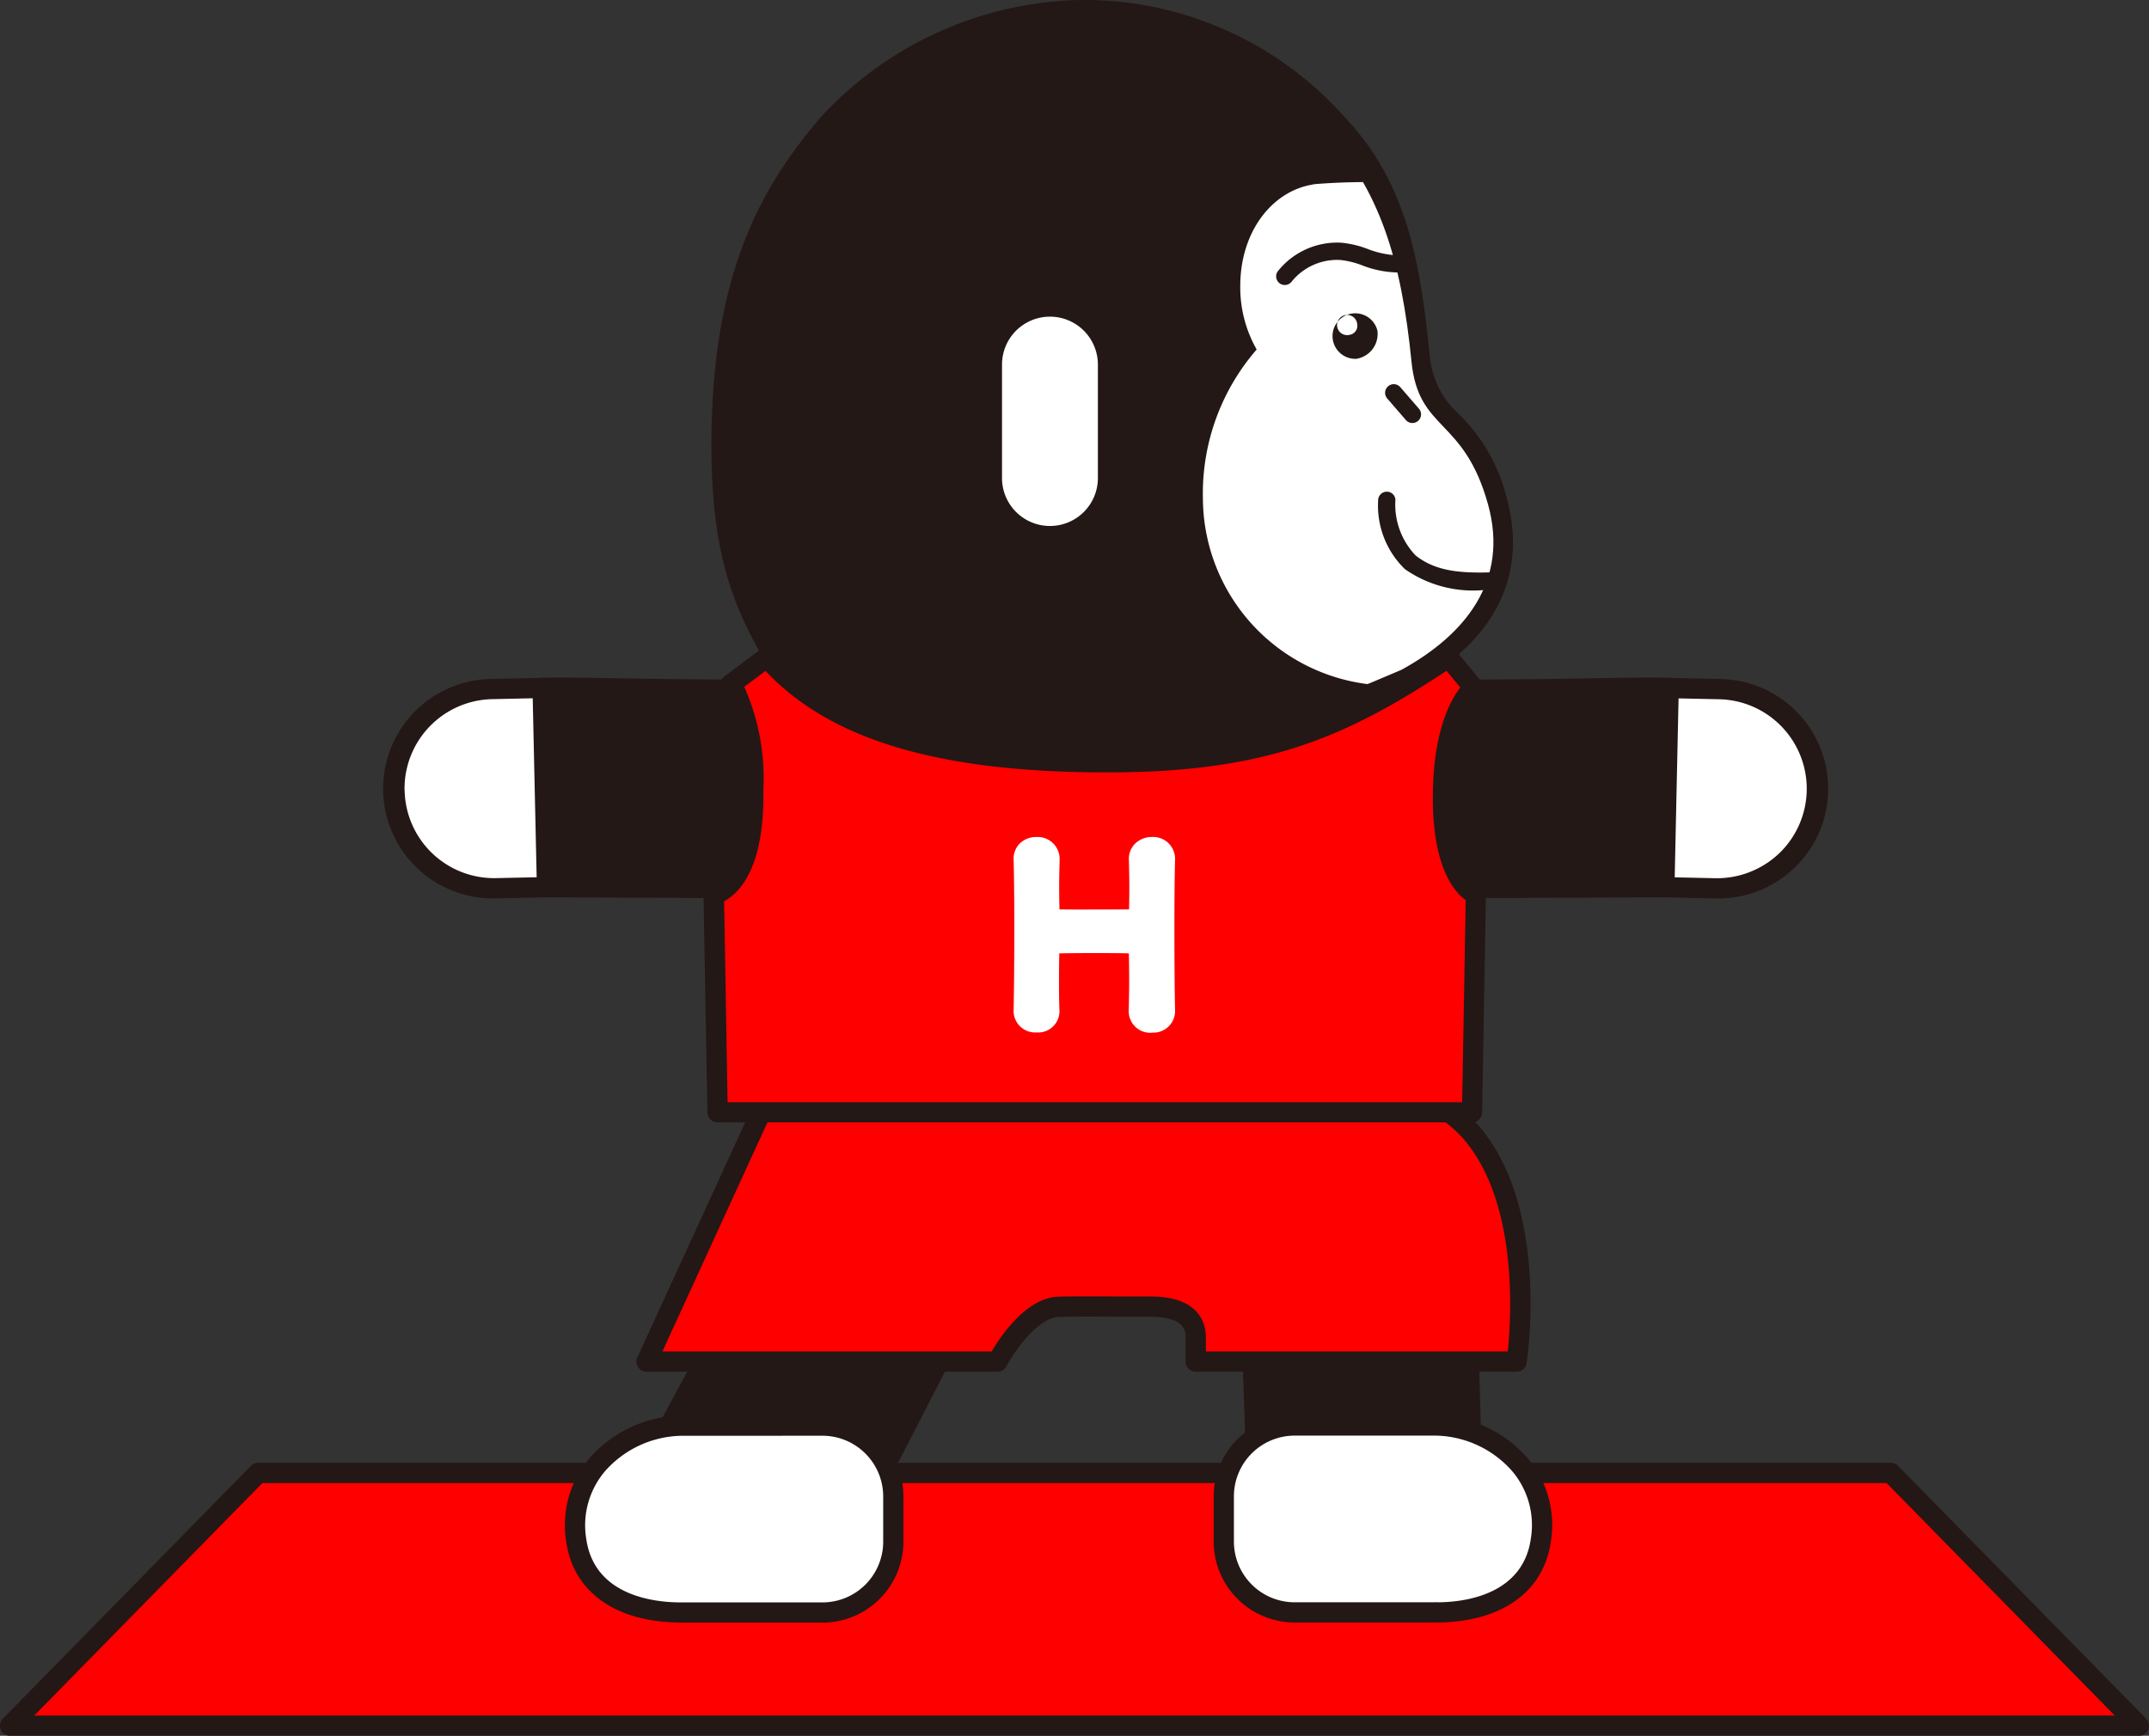
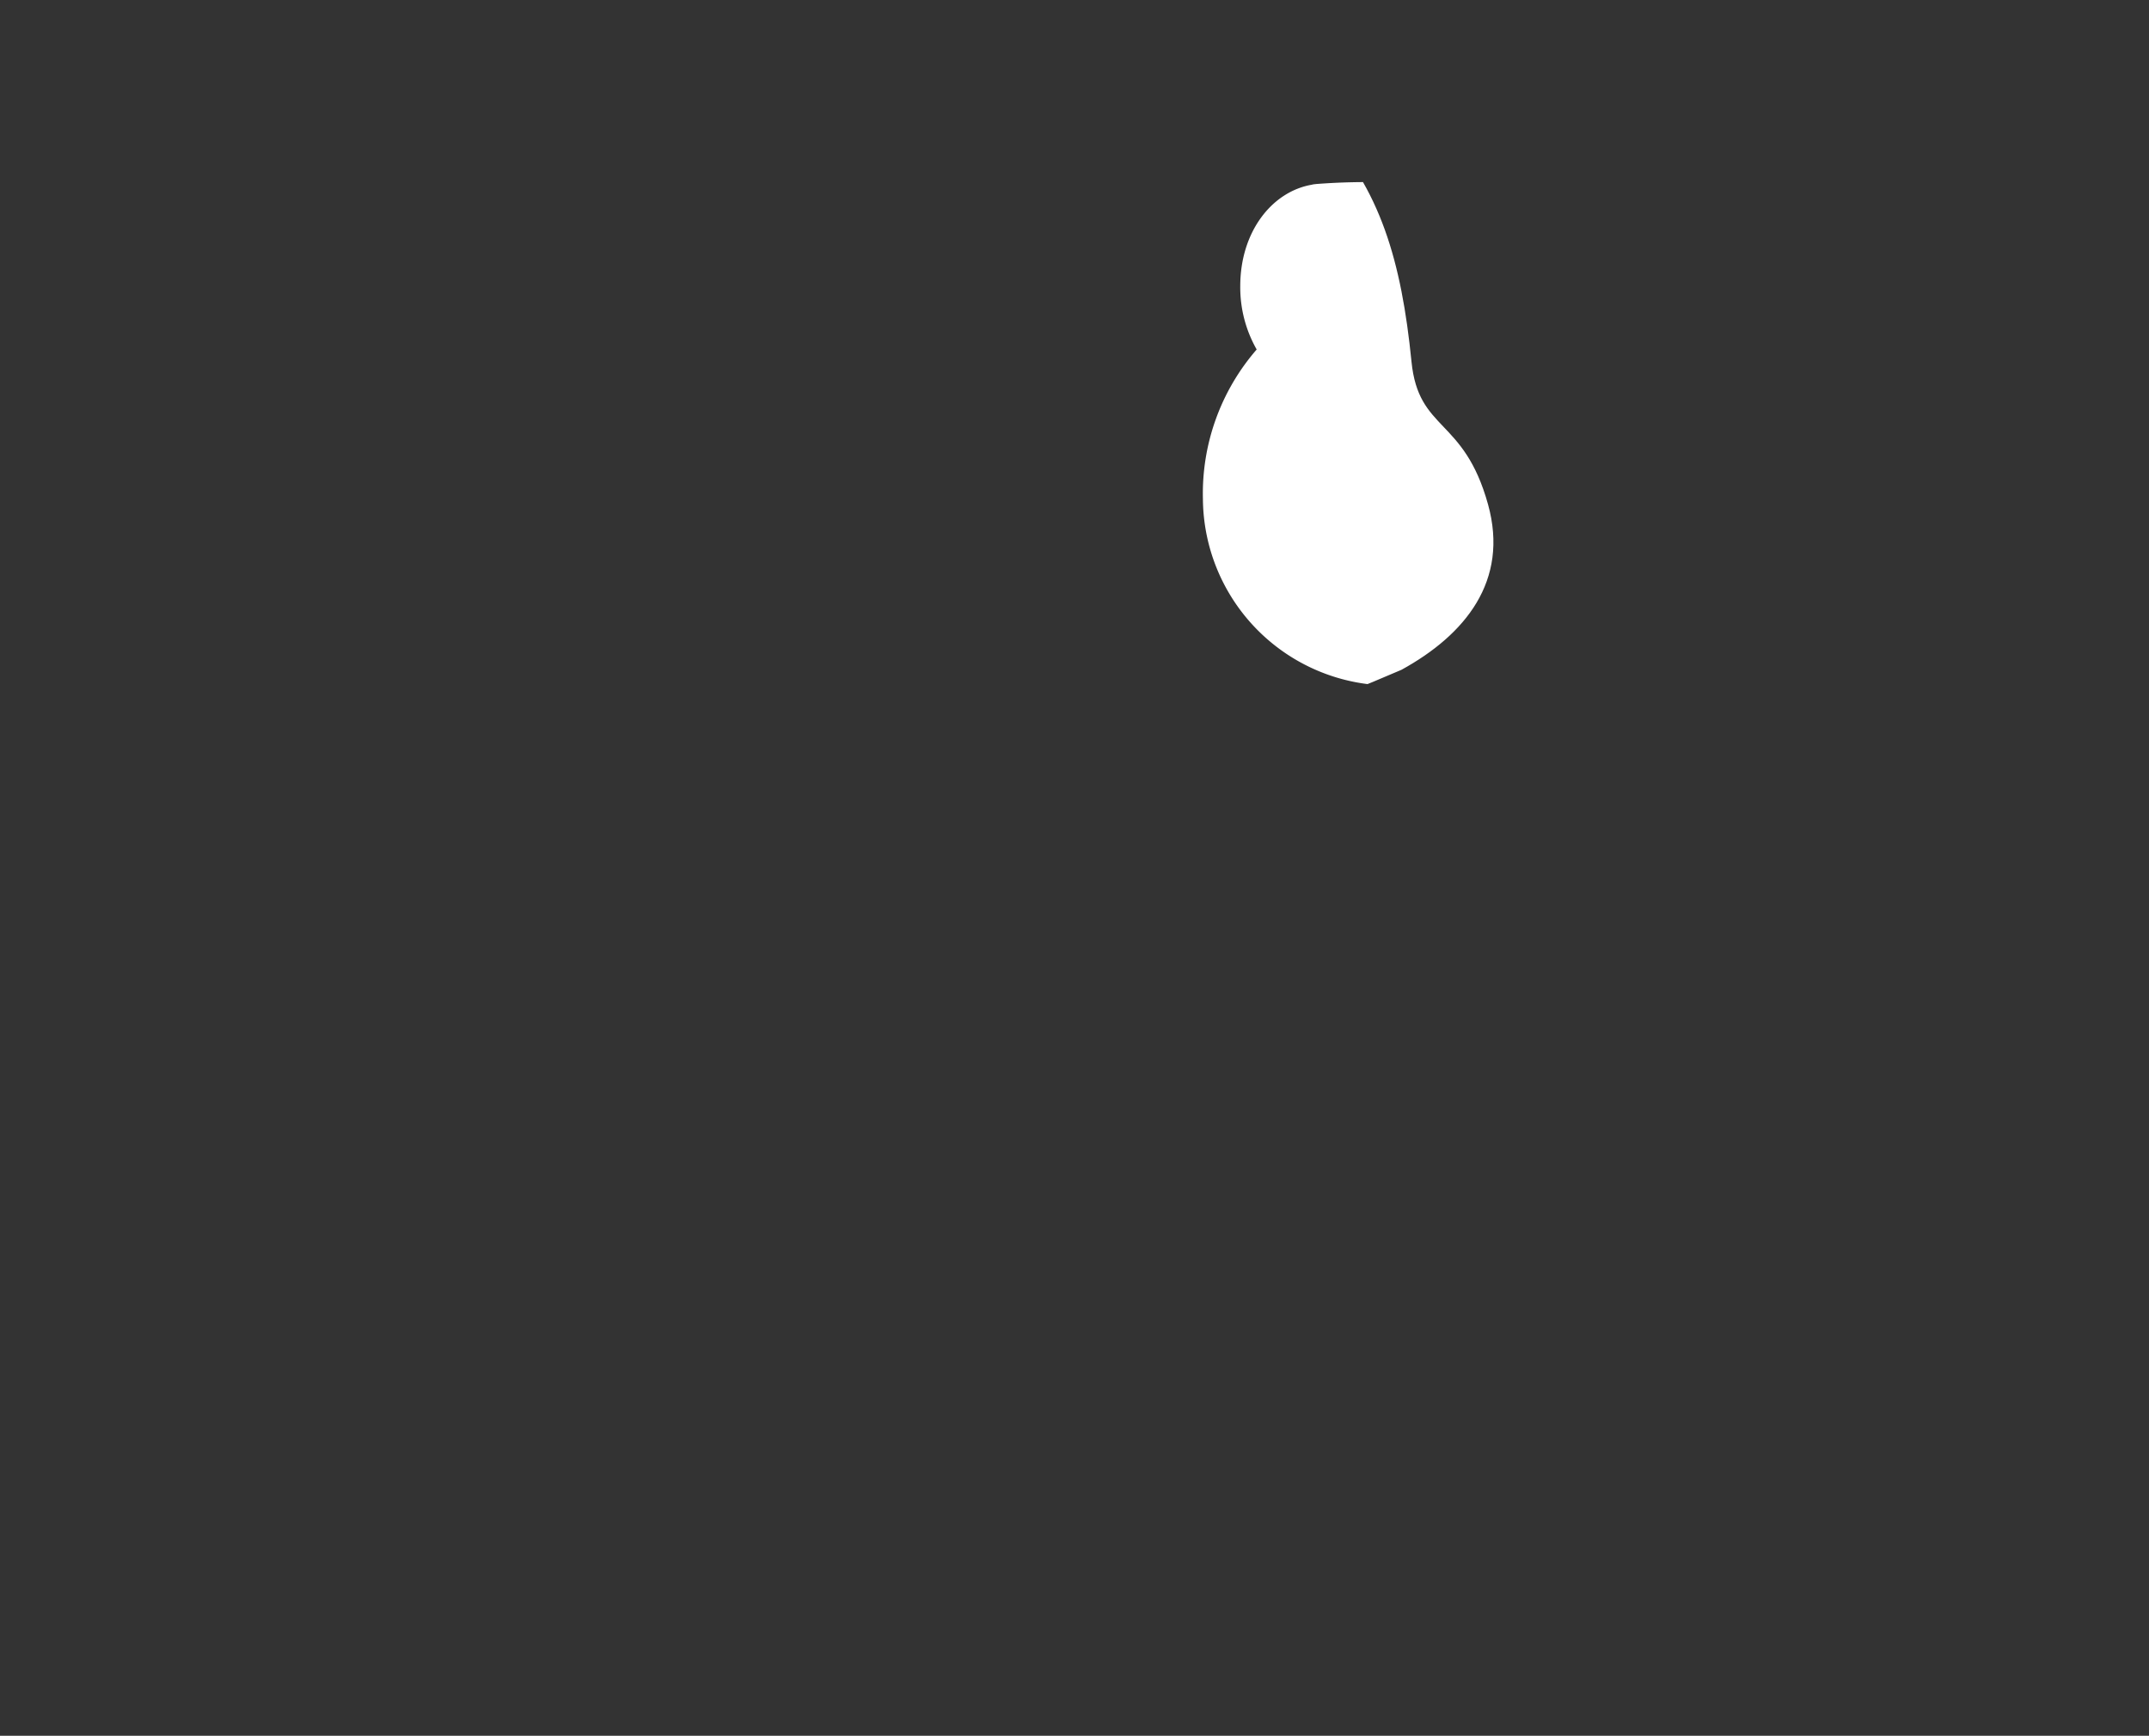
<svg xmlns="http://www.w3.org/2000/svg" id="グループ_658" data-name="グループ 658" width="109.117" height="88.156" viewBox="0 0 109.117 88.156">
  <rect x="0" y="0" width="109.117" height="88.156" fill="#333333" stroke="none" />
  <defs>
    <clipPath id="clip-path">
-       <rect id="長方形_295" data-name="長方形 295" width="109.117" height="88.156" fill="none" />
-     </clipPath>
+       </clipPath>
    <clipPath id="clip-path-2">
      <path id="パス_1552" data-name="パス 1552" d="M87.707,14.888c-1.833,11.67-3.22,26.736-.535,25.942A101.509,101.509,0,0,0,98.819,36.61c3.225-1.771,5.475-4.51,4.395-8.4-1.232-4.444-3.53-3.679-3.887-7.254-.509-5.1-1.591-8.794-4.538-11.9a2.8,2.8,0,0,0-2.022-1.021c-2.52,0-4.683,4.427-5.06,6.856" transform="translate(-85.673 -8.032)" fill="none" />
    </clipPath>
  </defs>
  <g id="グループ_653" data-name="グループ 653">
    <g id="グループ_652" data-name="グループ 652" clip-path="url(#clip-path)">
      <path id="パス_1547" data-name="パス 1547" d="M89.236,34.422c-.624.343-1.8,1.05-3.462,1.8a32.377,32.377,0,0,1-11.837,2.521c-11.886.347-15.233-1.9-16.375-3.806-2.092-3.485-3.677-6.036-3.438-13.458.233-7.2,2.3-11.293,5.4-14.944A17.8,17.8,0,0,1,72.273.759a17.247,17.247,0,0,1,13.04,5.723c2.945,3.106,3.723,6.7,4.232,11.8.357,3.575,2.733,2.955,3.935,7.4,1.1,4.075-1.019,6.96-4.244,8.732" transform="translate(-17.465 -0.245)" fill="#231815" />
-       <path id="パス_1548" data-name="パス 1548" d="M71.33,39.043c-8.068,0-12.8-1.345-14.454-4.091l-.069-.116C54.75,31.41,53.125,28.7,53.366,21.213c.259-8,2.809-12.065,5.526-15.26A18.405,18.405,0,0,1,72.028,0,17.687,17.687,0,0,1,85.44,5.884c2.971,3.133,3.829,6.671,4.37,12.105a4.547,4.547,0,0,0,1.522,3.081,8.929,8.929,0,0,1,2.4,4.24c1.038,3.845-.557,7.154-4.492,9.317l-.385.215c-.691.39-1.734.978-3.114,1.6a32.4,32.4,0,0,1-12.033,2.566q-1.232.036-2.376.037m.7-38.015A17.3,17.3,0,0,0,59.674,6.619c-2.6,3.053-5.033,6.938-5.282,14.628-.232,7.188,1.248,9.651,3.3,13.061l.069.116c1.574,2.622,6.928,3.812,15.92,3.557A32.276,32.276,0,0,0,85.318,35.5c1.338-.6,2.357-1.176,3.031-1.556l.395-.221c2.461-1.352,5.152-3.864,4-8.148a7.848,7.848,0,0,0-2.159-3.808,5.5,5.5,0,0,1-1.791-3.679c-.52-5.207-1.327-8.582-4.095-11.5A16.7,16.7,0,0,0,72.028,1.028M88.991,34.177h0Z" transform="translate(-17.22)" fill="#231815" />
    </g>
  </g>
  <g id="グループ_655" data-name="グループ 655" transform="translate(58.015 5.439)">
    <g id="グループ_654" data-name="グループ 654" clip-path="url(#clip-path-2)">
      <path id="パス_1549" data-name="パス 1549" d="M106.352,79.958h0Z" transform="translate(-92.347 -31.251)" fill="#1e288a" />
      <path id="パス_1550" data-name="パス 1550" d="M106.352,80.033h0v-.29Z" transform="translate(-92.347 -31.182)" fill="#1e288a" />
      <path id="パス_1551" data-name="パス 1551" d="M92.925,22.161a6.372,6.372,0,0,1-.834-3.219c0-2.767,1.614-4.8,3.63-5.149a.771.771,0,0,1,.177-.029l.033-.006a33.164,33.164,0,0,1,3.72-.079,33.169,33.169,0,0,1,3.72.079l.025,0a.838.838,0,0,1,.2.033c2.011.351,3.617,2.386,3.617,5.147a6.378,6.378,0,0,1-.833,3.219,11.15,11.15,0,0,1,2.733,7.593c0,5.344-3.208,8.981-7.165,9.676-.729.127-1.378-.211-2.71-.211a9.548,9.548,0,0,1-9.043-9.466,11.15,11.15,0,0,1,2.734-7.593" transform="translate(-87.131 -9.85)" fill="#fff" />
    </g>
  </g>
  <g id="グループ_657" data-name="グループ 657">
    <g id="グループ_656" data-name="グループ 656" clip-path="url(#clip-path)">
      <path id="パス_1553" data-name="パス 1553" d="M77.565,34.38h0A2.434,2.434,0,0,0,80,31.946V26.183a2.434,2.434,0,0,0-4.868,0v5.763a2.434,2.434,0,0,0,2.434,2.434" transform="translate(-24.254 -7.667)" fill="#fff" />
      <path id="パス_1554" data-name="パス 1554" d="M101.676,18.83a4.79,4.79,0,0,1-1.337-.31A5.07,5.07,0,0,0,99,18.2a3.85,3.85,0,0,0-3.229,1.449.439.439,0,0,0,.709.519,2.967,2.967,0,0,1,2.465-1.091,4.322,4.322,0,0,1,1.113.274,5.145,5.145,0,0,0,1.856.36ZM106.7,34.938c-1.769.06-2.944-.079-3.93-.853a3.739,3.739,0,0,1-1.027-2.843.44.44,0,0,0-.878.039,4.49,4.49,0,0,0,1.363,3.5,6.045,6.045,0,0,0,4.112,1.048Z" transform="translate(-30.889 -5.873)" fill="#231815" />
      <path id="パス_1555" data-name="パス 1555" d="M102.2,24.161a1.156,1.156,0,1,0-1.071,1.431,1.277,1.277,0,0,0,1.071-1.431m-1.4.21a.513.513,0,1,1,.376-.517.458.458,0,0,1-.376.517" transform="translate(-32.261 -7.369)" fill="#231815" />
      <path id="パス_1556" data-name="パス 1556" d="M105.262,30.785a.439.439,0,0,1-.351-.152l-.947-1.094a.439.439,0,1,1,.664-.575l.947,1.094a.44.44,0,0,1-.313.727" transform="translate(-33.527 -9.301)" fill="#231815" />
      <path id="パス_1557" data-name="パス 1557" d="M103.3,51.611c4.371.183,11.644-.11,12.991-.021-.114,1.951-.217,10.116-.217,10.116l-13,.056c-2.936,0-5.308-1.95-5.291-4.884a5.3,5.3,0,0,1,5.52-5.266" transform="translate(-31.565 -16.649)" fill="#231815" />
      <path id="パス_1558" data-name="パス 1558" d="M102.826,62.03A6.032,6.032,0,0,1,98.5,60.337a5.1,5.1,0,0,1-1.479-3.708,5.812,5.812,0,0,1,6.056-5.776c2.617.11,6.363.046,9.1,0,1.87-.032,3.348-.058,3.9-.02a.514.514,0,0,1,.479.542c-.112,1.917-.215,10.011-.217,10.093a.513.513,0,0,1-.511.507Zm0-10.156a4.785,4.785,0,0,0-4.779,4.76,4.094,4.094,0,0,0,1.18,2.979,5.005,5.005,0,0,0,3.6,1.389l12.5-.052c.022-1.668.1-6.93.186-9.107-.724-.012-1.948.014-3.315.037-2.748.047-6.511.112-9.159,0-.069,0-.137,0-.207,0" transform="translate(-31.32 -16.404)" fill="#231815" />
      <path id="パス_1559" data-name="パス 1559" d="M132.534,56.821a5.06,5.06,0,0,0-4.949-5.167L125.01,51.6l-.217,10.116,2.574.055a5.06,5.06,0,0,0,5.167-4.949" transform="translate(-40.286 -16.657)" fill="#fff" />
      <path id="パス_1560" data-name="パス 1560" d="M127.235,62.036h-.123l-2.574-.055a.512.512,0,0,1-.5-.524l.217-10.117a.517.517,0,0,1,.158-.36.405.405,0,0,1,.366-.142l2.575.056a5.572,5.572,0,0,1-.116,11.144m-2.162-1.072,2.061.045a4.59,4.59,0,0,0,3.242-1.262,4.546,4.546,0,0,0-3.047-7.827l-2.061-.044Zm7.217-4.391h0Z" transform="translate(-40.041 -16.409)" fill="#231815" />
-       <path id="パス_1561" data-name="パス 1561" d="M53.68,51.611c-4.371.183-11.644-.11-12.991-.021.114,1.951.217,10.116.217,10.116l13,.056c2.936,0,5.308-1.95,5.291-4.884a5.3,5.3,0,0,0-5.52-5.266" transform="translate(-13.135 -16.649)" fill="#231815" />
      <path id="パス_1562" data-name="パス 1562" d="M53.665,62.031l-13.007-.055a.514.514,0,0,1-.511-.507c0-.082-.1-8.177-.216-10.094a.513.513,0,0,1,.478-.542c.557-.038,2.035-.012,3.905.02,2.734.046,6.48.11,9.1,0a5.812,5.812,0,0,1,6.055,5.776,5.1,5.1,0,0,1-1.478,3.708,6.029,6.029,0,0,1-4.325,1.693m-12.5-1.08,12.5.052a5,5,0,0,0,3.6-1.39,4.092,4.092,0,0,0,1.18-2.978,4.786,4.786,0,0,0-4.986-4.756c-2.648.112-6.411.047-9.159,0-1.367-.023-2.594-.048-3.315-.036.088,2.177.164,7.439.186,9.107" transform="translate(-12.891 -16.404)" fill="#231815" />
-       <path id="パス_1563" data-name="パス 1563" d="M29.577,56.821a5.06,5.06,0,0,1,4.949-5.167L37.1,51.6l.217,10.116-2.574.055a5.06,5.06,0,0,1-5.167-4.949" transform="translate(-9.548 -16.657)" fill="#fff" />
+       <path id="パス_1563" data-name="パス 1563" d="M29.577,56.821a5.06,5.06,0,0,1,4.949-5.167L37.1,51.6a5.06,5.06,0,0,1-5.167-4.949" transform="translate(-9.548 -16.657)" fill="#fff" />
      <path id="パス_1564" data-name="パス 1564" d="M34.387,62.036a5.572,5.572,0,0,1-.116-11.144l2.574-.056a.408.408,0,0,1,.366.142.507.507,0,0,1,.158.36l.218,10.117a.515.515,0,0,1-.5.524l-2.575.055h-.123m-4.54-5.475a4.544,4.544,0,0,0,4.642,4.447l2.061-.044-.2-9.09-2.061.045a4.545,4.545,0,0,0-4.446,4.642" transform="translate(-9.303 -16.409)" fill="#231815" />
      <path id="パス_1565" data-name="パス 1565" d="M108.849,123.3H.759l12.594-12.837h82.9Z" transform="translate(-0.245 -35.661)" fill="red" />
-       <path id="パス_1566" data-name="パス 1566" d="M108.6,123.573H.513a.514.514,0,0,1-.366-.874l12.594-12.837a.515.515,0,0,1,.367-.154h82.9a.514.514,0,0,1,.366.154L108.97,122.7a.514.514,0,0,1-.366.874M1.737,122.545H107.38L95.794,110.736H13.323Z" transform="translate(0 -35.416)" fill="#231815" />
      <path id="パス_1567" data-name="パス 1567" d="M91.5,93.967H51.938a10.08,10.08,0,0,0,1.193,2.592l-4.2,7.785,11.628.8,3.51-6.831h.009c1.151.452,2.4-3.033,3.715-3.033s10.4.242,11.551-.211l.018,3.244.21,6.035h10.94l-.21-7.785A10.058,10.058,0,0,0,91.5,93.967" transform="translate(-15.797 -30.335)" fill="#231815" />
      <path id="パス_1568" data-name="パス 1568" d="M60.316,105.41h-.035l-11.628-.8a.515.515,0,0,1-.417-.757l4.055-7.52a10.956,10.956,0,0,1-1.089-2.46.514.514,0,0,1,.49-.666H91.253a.513.513,0,0,1,.49.666,10.734,10.734,0,0,1-1.166,2.585l.206,7.626a.515.515,0,0,1-.514.528H79.329a.514.514,0,0,1-.513-.5l-.21-6.036-.014-2.637a96.446,96.446,0,0,1-9.749.116c-.609-.009-1.067-.016-1.292-.016-.38,0-1,.811-1.448,1.4-.613.8-1.242,1.631-1.985,1.673l-3.345,6.509a.514.514,0,0,1-.457.279m-10.8-1.767,10.5.718,3.356-6.531a.536.536,0,0,1,.653-.243c.231.089.928-.821,1.262-1.26.676-.888,1.376-1.809,2.265-1.809.228,0,.692.007,1.308.018,2.275.036,9.2.145,10.055-.192a.514.514,0,0,1,.7.475l.018,3.244.192,5.524h9.917l-.2-7.259a.51.51,0,0,1,.086-.3,9.025,9.025,0,0,0,.9-1.794H52.411a9.025,9.025,0,0,0,.9,1.794.514.514,0,0,1,.024.528Z" transform="translate(-15.552 -30.09)" fill="#231815" />
      <path id="パス_1569" data-name="パス 1569" d="M48.506,106.916h7.177a3.6,3.6,0,0,1,3.6,3.6v2.3a3.6,3.6,0,0,1-3.6,3.6H48.552c-.007,0-.014,0-.021,0s-.028,0-.043,0c-2.621,0-4.942-1.076-5.308-3.671-.525-3.728,2.812-5.819,5.325-5.819" transform="translate(-13.922 -34.515)" fill="#fff" />
      <path id="パス_1570" data-name="パス 1570" d="M55.438,116.674H48.307c-.019,0-.041,0-.062,0-3.3-.009-5.456-1.544-5.818-4.109a5.235,5.235,0,0,1,1.225-4.287,6.369,6.369,0,0,1,4.609-2.118h7.177a4.115,4.115,0,0,1,4.11,4.11v2.3a4.115,4.115,0,0,1-4.11,4.11m-7.177-9.49a5.3,5.3,0,0,0-3.833,1.763,4.236,4.236,0,0,0-.983,3.471c.411,2.914,3.493,3.228,4.8,3.228l.063,0v0h7.131a3.087,3.087,0,0,0,3.083-3.083v-2.3a3.087,3.087,0,0,0-3.083-3.082Z" transform="translate(-13.677 -34.27)" fill="#231815" />
      <path id="パス_1571" data-name="パス 1571" d="M102.537,106.916H95.36a3.6,3.6,0,0,0-3.6,3.6v2.3a3.6,3.6,0,0,0,3.6,3.6h7.131c.007,0,.014,0,.021,0s.028,0,.043,0c2.621,0,4.942-1.076,5.308-3.671.525-3.728-2.812-5.819-5.325-5.819" transform="translate(-29.624 -34.515)" fill="#fff" />
      <path id="パス_1572" data-name="パス 1572" d="M102.309,116.673H95.115a4.114,4.114,0,0,1-4.11-4.11v-2.3a4.115,4.115,0,0,1,4.11-4.11h7.177a6.369,6.369,0,0,1,4.609,2.118,5.235,5.235,0,0,1,1.224,4.287c-.363,2.575-2.537,4.112-5.816,4.112m-.042-1.031a.879.879,0,0,1,.094.007c1.254,0,4.337-.318,4.747-3.231a4.237,4.237,0,0,0-.983-3.471,5.3,5.3,0,0,0-3.833-1.763H95.115a3.086,3.086,0,0,0-3.083,3.082v2.3a3.086,3.086,0,0,0,3.083,3.083h7.091c.021,0,.043,0,.062,0" transform="translate(-29.379 -34.27)" fill="#231815" />
      <path id="パス_1573" data-name="パス 1573" d="M76.129,78.688H55.757L48.481,94.551H66.3s1.43-2.719,3.1-2.783c.683-.026,3.534,0,4.674,0,.869,0,2.288.177,2.288,1.549v1.239h16.3S94.8,80.49,84.569,80.49c-2.9,0,1.1-1.8,1.1-1.8Z" transform="translate(-15.651 -25.402)" fill="red" />
      <path id="パス_1574" data-name="パス 1574" d="M92.418,94.82h-16.3a.514.514,0,0,1-.514-.514V93.067c0-.256,0-1.036-1.774-1.036l-1.243,0c-1.3-.006-2.926-.012-3.412.007-1.121.043-2.329,1.872-2.665,2.508a.513.513,0,0,1-.454.276H48.236a.514.514,0,0,1-.467-.729l7.277-15.862a.513.513,0,0,1,.467-.3h29.91a.514.514,0,0,1,.211.982,10.849,10.849,0,0,0-1.5.817c.058,0,.121,0,.192,0A7.749,7.749,0,0,1,90.5,82.341c3.572,4.155,2.472,11.722,2.423,12.042a.515.515,0,0,1-.508.437M76.636,93.792H91.963c.173-1.644.563-7.525-2.24-10.784a6.768,6.768,0,0,0-5.4-2.25c-.456,0-1.4,0-1.551-.684-.037-.17-.114-.53.67-1.117h-27.6l-6.8,14.835H65.759c.449-.765,1.752-2.72,3.381-2.782.507-.02,2.141-.014,3.455-.009l1.239,0c2.529,0,2.8,1.443,2.8,2.063Z" transform="translate(-15.406 -25.157)" fill="#231815" />
      <path id="パス_1575" data-name="パス 1575" d="M92.088,50.851,90.813,49.29c-5.421,3.622-9.347,5.332-17.356,5.332S59.58,53.187,56.2,49.29l-1.853,1.385s1.084.968,1.163,5.331c.089,4.943-2,5.325-2,5.325L53.7,72.4h38.3L92.2,61.331s-1.853-.656-1.66-5.6c.149-3.8,1.549-4.884,1.549-4.884" transform="translate(-17.274 -15.912)" fill="red" />
      <path id="パス_1576" data-name="パス 1576" d="M91.761,72.668h-38.3a.513.513,0,0,1-.513-.505L52.75,61.1a.515.515,0,0,1,.421-.515s1.656-.464,1.578-4.811c-.071-3.964-1-4.96-1-4.969a.534.534,0,0,1-.15-.4.522.522,0,0,1,.2-.377l1.853-1.385a.514.514,0,0,1,.7.075c3.052,3.517,8.413,5.155,16.871,5.155,7.888,0,11.641-1.618,17.07-5.245a.515.515,0,0,1,.683.1l1.275,1.561a.514.514,0,0,1-.077.726c-.033.028-1.222,1.083-1.356,4.5-.171,4.366,1.3,5.086,1.318,5.092a.514.514,0,0,1,.342.494l-.193,11.066a.514.514,0,0,1-.513.505m-37.8-1.028h37.3l.179-10.261c-.625-.45-1.813-1.845-1.654-5.908.112-2.85.9-4.273,1.381-4.888l-.7-.853c-5.3,3.5-9.34,5.161-17.252,5.161-8.5,0-14.023-1.641-17.327-5.155l-1.081.809a11.357,11.357,0,0,1,.972,5.206c.073,4.053-1.267,5.3-1.993,5.683Z" transform="translate(-17.029 -15.667)" fill="#231815" />
      <path id="パス_1577" data-name="パス 1577" d="M83.934,71.881a.619.619,0,0,1-.683.577c-.341-.012-.683-.189-.683-.565v-.024c.012-.53.024-1.059.024-1.541,0-.742-.012-1.354-.024-1.671,0-.188-.047-.212-.223-.224-.412-.011-1.107-.023-1.812-.023-.872,0-1.778.012-2.237.023-.094,0-.223.012-.223.189-.012.306-.023.93-.023,1.706,0,.471,0,1,.023,1.541v.024c0,.376-.33.553-.671.553a.611.611,0,0,1-.683-.565v-.012c.024-1.247.035-2.8.035-4.272,0-1.318-.012-2.566-.035-3.46a.61.61,0,0,1,.671-.635.631.631,0,0,1,.683.611v.024c-.012.471-.023.941-.023,1.353,0,.636.012,1.165.023,1.46,0,.177.094.223.188.223.295.012,1.107.012,1.954.012s1.742,0,2.166-.012c.142,0,.188-.082.188-.212.012-.282.024-.812.024-1.459,0-.424-.012-.895-.024-1.365a.686.686,0,0,1,1.365-.024v.024c-.024.859-.035,2.118-.035,3.4,0,1.648.012,3.342.035,4.331Z" transform="translate(-24.767 -20.5)" fill="#fff" />
      <path id="パス_1578" data-name="パス 1578" d="M83.018,72.716a1.094,1.094,0,0,1-1.173-1.056v-.081c.012-.511.022-1.02.022-1.484,0-.575-.007-1.071-.016-1.41-.96-.023-2.655-.017-3.531,0-.009.345-.015.835-.015,1.411,0,.464,0,.986.023,1.52A1.078,1.078,0,0,1,77.169,72.7,1.094,1.094,0,0,1,76,71.648c.024-1.266.035-2.816.035-4.284,0-1.371-.013-2.594-.035-3.447a1.089,1.089,0,0,1,.3-.8,1.187,1.187,0,0,1,.863-.342,1.115,1.115,0,0,1,1.174,1.1c-.012.5-.024.969-.024,1.377,0,.48.007.9.016,1.2.4.006,1.024.009,1.66.005.693,0,1.4,0,1.872-.006.008-.3.014-.712.014-1.186,0-.408-.011-.861-.022-1.313a1.1,1.1,0,0,1,.3-.825,1.217,1.217,0,0,1,.873-.353,1.114,1.114,0,0,1,1.173,1.1c-.022.848-.035,2.082-.035,3.425,0,1.784.013,3.4.035,4.319v.024a1.1,1.1,0,0,1-1.173,1.067M80.3,67.686c.711,0,1.411.013,1.826.024a.657.657,0,0,1,.7.714c.012.3.024.922.024,1.671,0,.471-.012.987-.023,1.5v.077a.352.352,0,0,0,.208.059c.047,0,.175-.026.175-.087v-.012c-.022-.916-.035-2.539-.035-4.331,0-1.35.013-2.595.035-3.414,0-.127-.16-.132-.192-.132a.239.239,0,0,0-.169.055.092.092,0,0,0-.024.075c.012.5.024.965.024,1.38,0,.656-.012,1.193-.024,1.479a.655.655,0,0,1-.678.683c-.821.022-3.542.023-4.14,0h0a.669.669,0,0,1-.658-.713c-.012-.279-.024-.816-.024-1.46,0-.416.012-.89.024-1.365,0-.127-.16-.133-.193-.133A.233.233,0,0,0,77,63.8a.122.122,0,0,0-.022.086c.022.863.035,2.1.035,3.475,0,1.474-.012,3.031-.035,4.281.022.072.351.056.373.03-.024-.567-.024-1.1-.024-1.581,0-.786.012-1.417.024-1.726a.655.655,0,0,1,.714-.66c.449-.011,1.36-.023,2.236-.023m-1.969.7v0m3.515-1.665v0Zm-3.516-.033v0m-.3-.24h0m4.105,0h0Z" transform="translate(-24.533 -20.266)" fill="#fff" />
    </g>
  </g>
</svg>